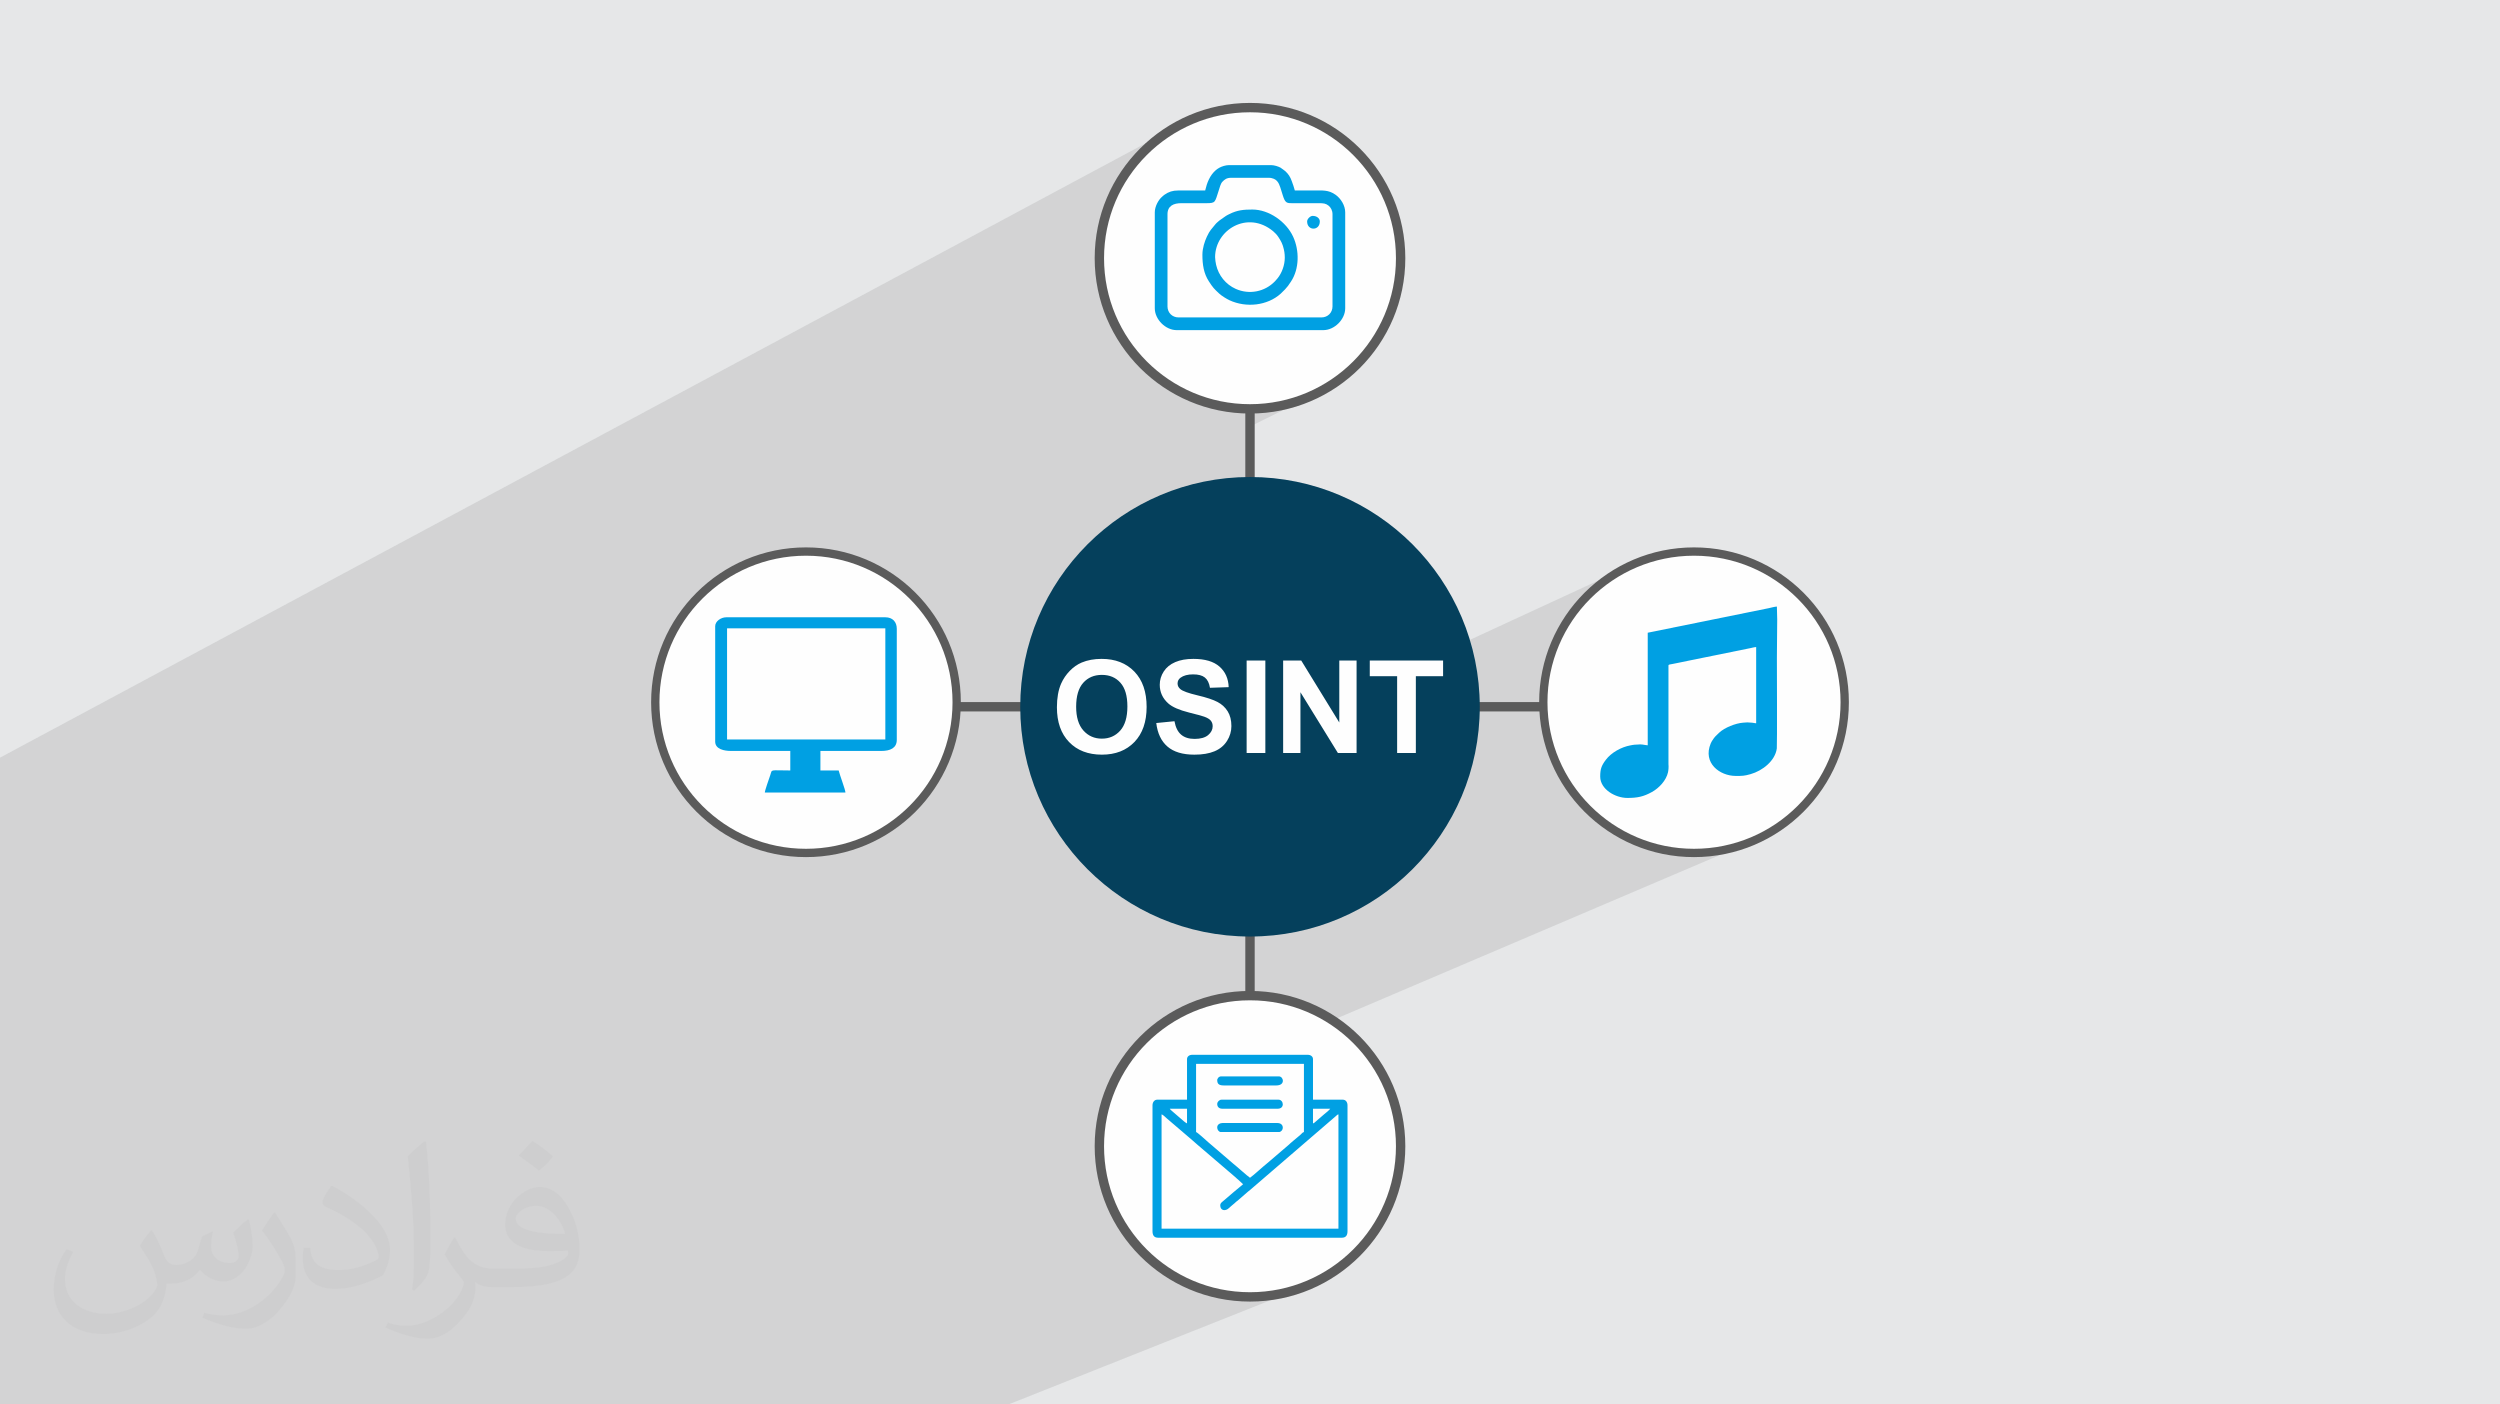
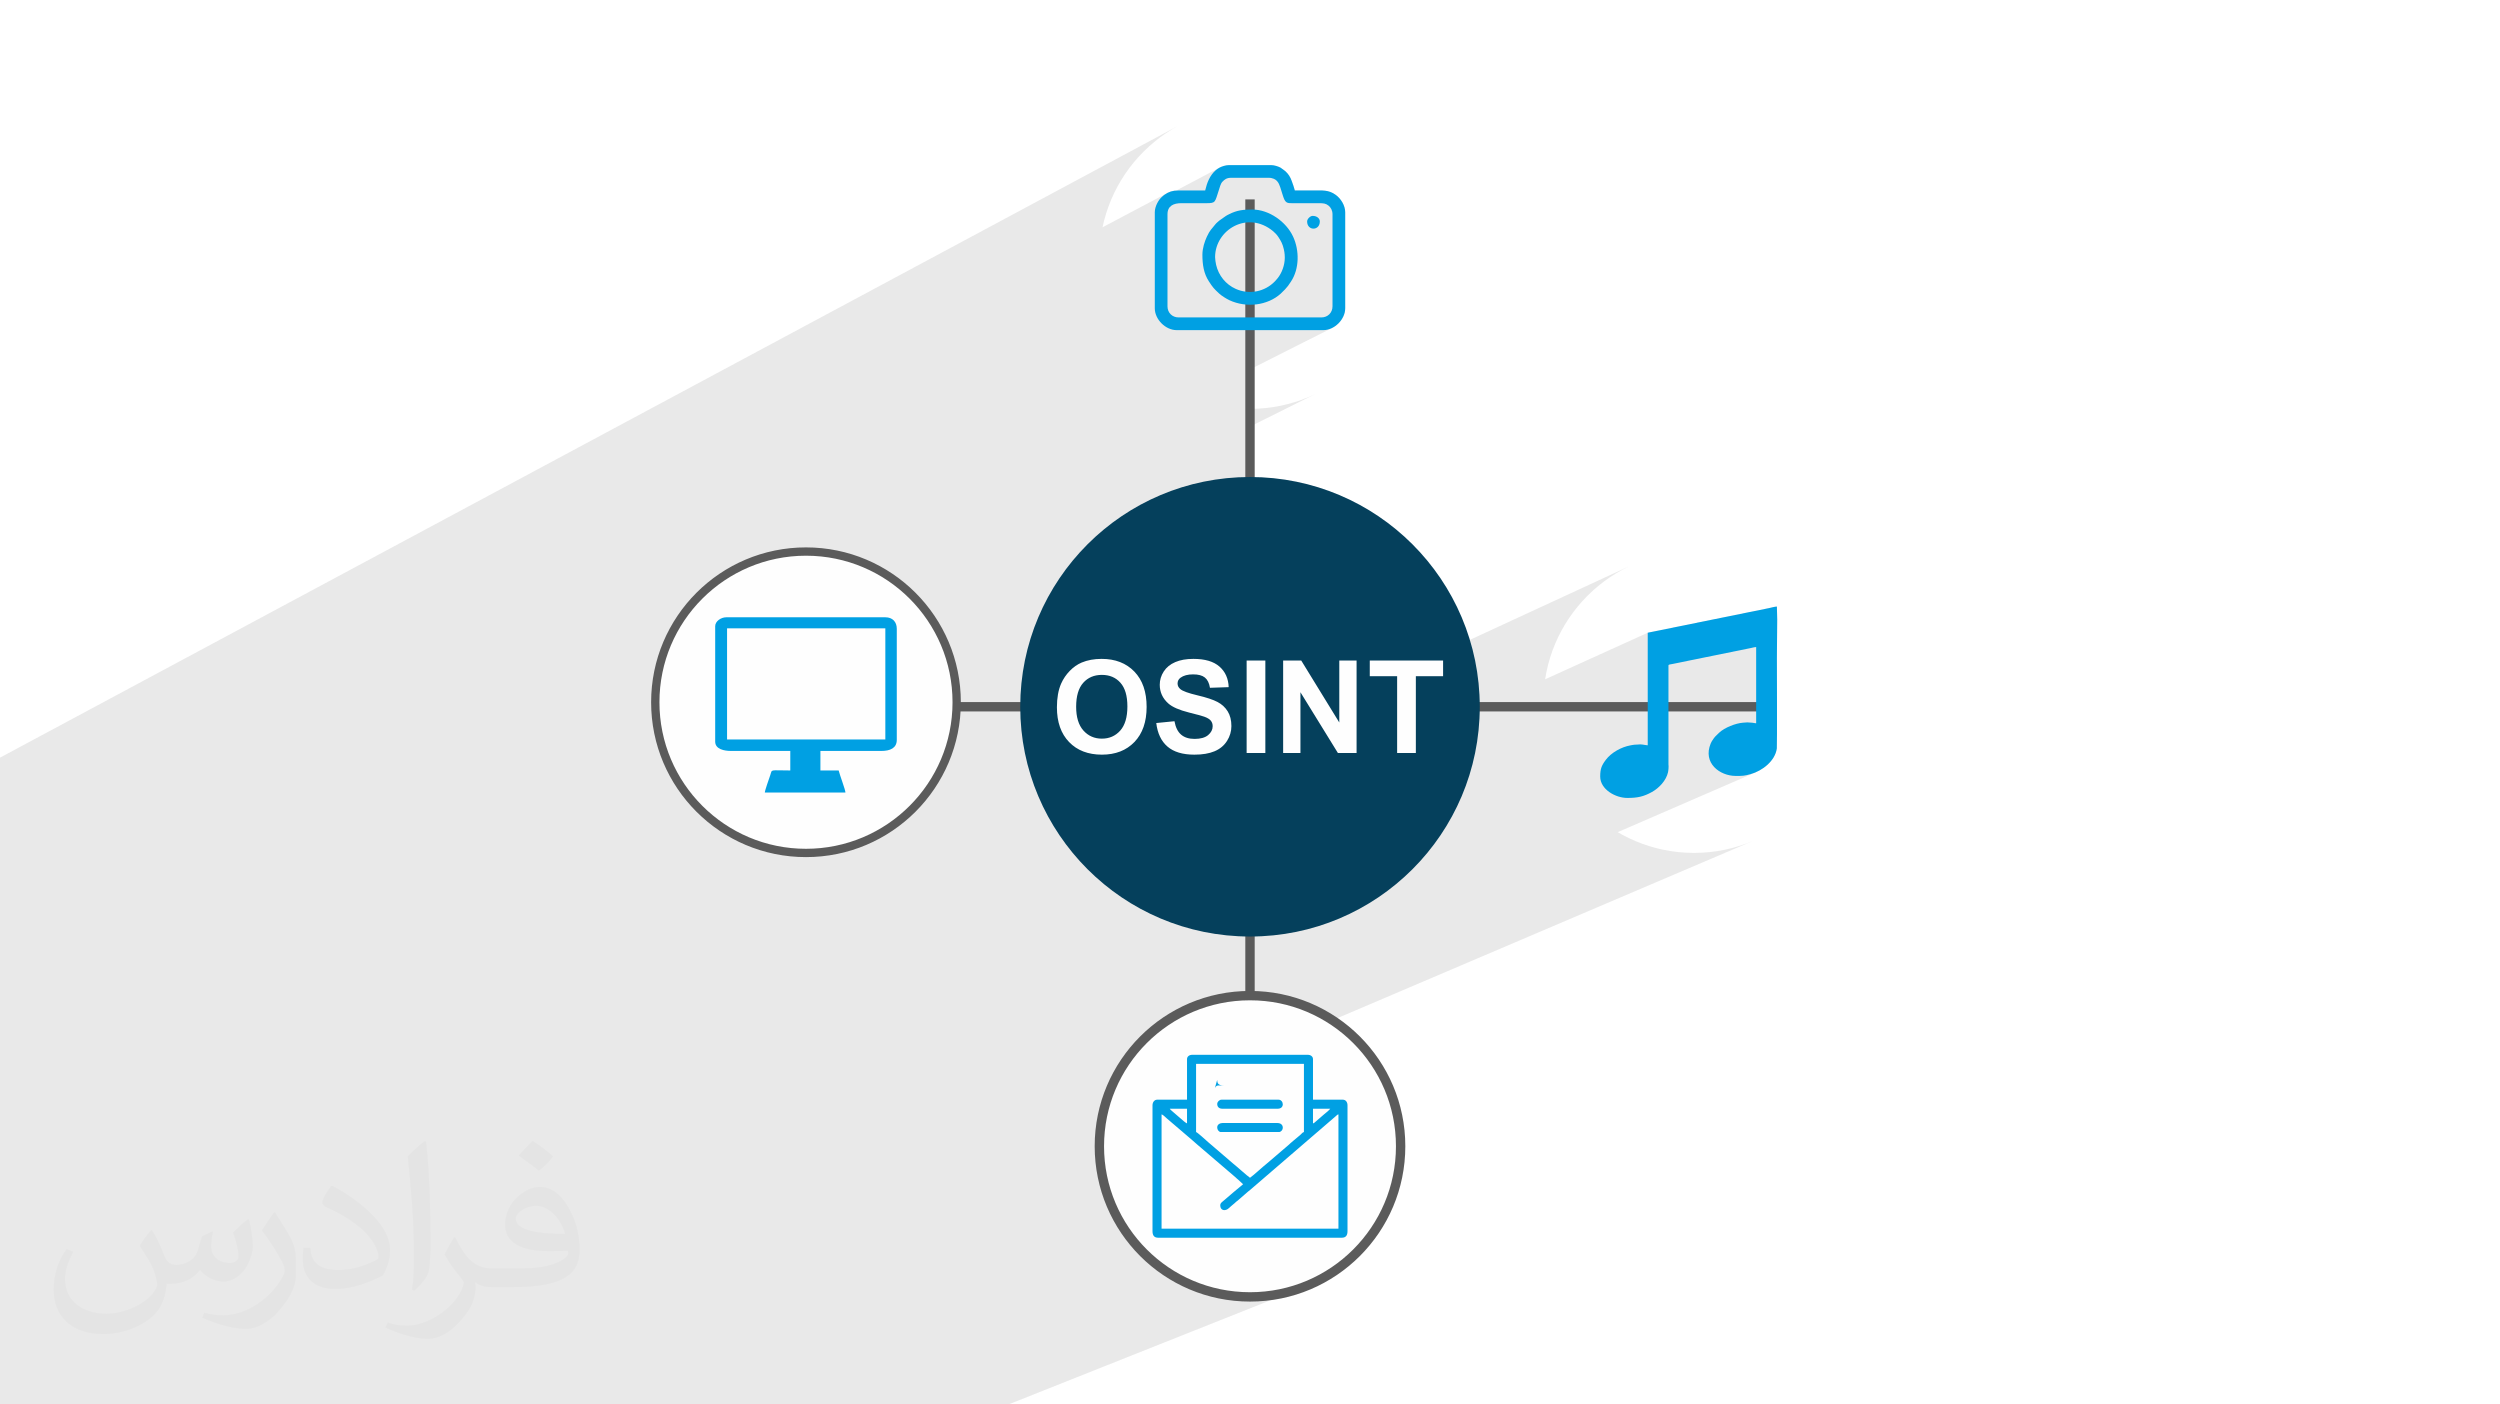
<svg xmlns="http://www.w3.org/2000/svg" xml:space="preserve" width="94.192mm" height="52.917mm" version="1.1" style="shape-rendering:geometricPrecision; text-rendering:geometricPrecision; image-rendering:optimizeQuality; fill-rule:evenodd; clip-rule:evenodd" viewBox="0 0 9404.92 5283.66">
  <defs>
    <style type="text/css">
   
    .str0 {stroke:#5B5B5B;stroke-width:35.23;stroke-miterlimit:22.926}
    .fil3 {fill:none}
    .fil6 {fill:#FEFEFE}
    .fil4 {fill:#05405C}
    .fil8 {fill:#00A0E3}
    .fil7 {fill:#00A0E3}
    .fil0 {fill:#E6E7E8}
    .fil5 {fill:#FEFEFE;fill-rule:nonzero}
    .fil2 {fill:#373435;fill-opacity:0.031}
    .fil1 {fill:#2B2A29;fill-opacity:0.102}
   
  </style>
  </defs>
  <g id="Layer_x0020_1">
-     <polygon class="fil0" points="-0,0 9404.92,0 9404.92,5283.66 -0,5283.66 " />
    <polygon class="fil1" points="2198.81,5283.66 2186.07,5283.66 2156.34,5283.66 2079.64,5283.66 2078.97,5283.66 2073.65,5283.66 2060.92,5283.66 1962.73,5283.66 1958.11,5283.66 1893.52,5283.66 1890.8,5283.66 1883,5283.66 1880.52,5283.66 1867.78,5283.66 1825.18,5283.66 1815.3,5283.66 1795.38,5283.66 1777.96,5283.66 1763.82,5283.66 1692.43,5283.66 1690.07,5283.66 1661.04,5283.66 1657.91,5283.66 1622.78,5283.66 1506.29,5283.66 1420.83,5283.66 1416.26,5283.66 1120.88,5283.66 1046.47,5283.66 1013.72,5283.66 936.88,5283.66 934.72,5283.66 859.99,5283.66 842.47,5283.66 815.35,5283.66 784.86,5283.66 768.05,5283.66 750.58,5283.66 722.7,5283.66 706.24,5283.66 654.12,5283.66 584.29,5283.66 545.62,5283.66 538.7,5283.66 529.85,5283.66 521.65,5283.66 372.33,5283.66 108.12,5283.66 90.25,5283.66 86.01,5283.66 20.52,5283.66 6.78,5283.66 -0,5283.66 -0,5241.49 -0,5193.97 -0,5155.99 -0,5073.95 -0,5037.78 -0,5033.41 -0,5022.15 -0,4998.13 -0,4988.45 -0,4962.17 -0,4940.89 -0,4880.77 -0,4880.34 -0,4878.94 -0,4861.21 -0,4835.47 -0,4798.86 -0,4782.65 -0,4778.53 -0,4760.74 -0,4754.55 -0,4751.23 -0,4737.28 -0,4724.31 -0,4697.67 -0,4695.88 -0,4649.4 -0,4591.32 -0,4508.94 -0,4502.45 -0,4446.34 -0,4429.86 -0,4416.74 -0,4408.09 -0,4388.08 -0,4386.94 -0,4337.45 -0,4320.7 -0,4308.83 -0,4126.13 -0,4040.26 -0,4034.2 -0,4022.38 -0,3976.55 -0,3945.48 -0,3760.93 -0,3744.6 -0,3719.28 -0,3714.44 -0,3709.95 -0,3705.27 -0,3700.43 -0,3572.12 -0,3567.32 -0,3560.56 -0,3556.24 -0,3545.06 -0,3524.76 -0,3477.38 -0,3474.73 -0,3419.91 -0,3414.88 -0,3412.68 -0,3404.4 -0,3399.9 -0,3370.27 -0,3368.76 -0,3366.82 -0,3341.15 -0,3340.14 -0,3289.55 -0,3272.01 -0,3259.02 -0,3248.97 -0,3224.85 -0,3224.68 -0,3224.15 -0,3212.26 -0,3180.63 -0,3162.1 -0,3159.46 -0,3137.25 -0,3130.48 -0,3120.01 -0,3108.49 -0,3107.2 -0,3105.16 -0,3098.41 -0,3065.65 -0,3060.89 -0,3057.68 -0,3050.27 -0,2850.25 4432.34,473.16 4408.61,486.81 4385.62,501.55 4363.4,517.35 4342,534.17 4321.43,551.98 4301.75,570.75 4282.99,590.43 4265.17,610.99 4248.35,632.4 4232.55,654.62 4217.81,677.6 4204.17,701.34 4191.65,725.77 4180.3,750.87 4170.16,776.61 4161.25,802.94 4153.61,829.83 4147.81,854.95 4392.76,725.3 4398.73,722.57 4404.85,720.36 4411.19,718.67 4417.84,717.49 4424.86,716.81 4424.96,716.81 4587.05,631.06 4590.5,629.29 4594.5,627.53 4598.94,625.85 4603.68,624.32 4608.61,623.03 4613.62,622.01 4618.58,621.35 4623.37,621.12 4781.55,621.12 4786.34,621.35 4791.31,622.01 4796.31,623.03 4801.24,624.32 4805.97,625.85 4810.41,627.53 4814.41,629.29 4817.87,631.06 4835.05,643.73 4839.23,647.77 4843.04,651.89 4846.49,656.16 4849.64,660.63 4852.5,665.35 4855.11,670.42 4857.51,675.85 4859.72,681.73 4861.21,685.94 4862.77,690.31 4864.35,694.79 4865.91,699.3 4867.41,703.8 4868.8,708.23 4870.05,712.52 4871.09,716.63 4879.66,716.63 4888.25,716.63 4896.83,716.63 4905.41,716.63 4913.99,716.63 4922.58,716.63 4931.15,716.63 4939.73,716.63 4952.36,716.53 4964.03,716.43 4974.93,716.65 4985.26,717.46 4995.23,719.21 5005,722.19 5014.81,726.69 5024.82,733.02 5031.94,738.81 5038.61,745.58 5044.68,753.17 5050,761.46 5054.41,770.29 5057.75,779.54 5059.87,789.06 5060.61,798.7 5060.61,1159.84 5058.79,1175.33 5053.64,1190.25 5045.62,1204.13 5035.2,1216.51 5022.82,1226.93 5008.94,1234.95 4702.46,1389.51 4702.46,1538.15 4731.63,1537.41 4760.4,1535.23 4788.76,1531.62 4816.67,1526.64 4844.09,1520.31 4870.98,1512.67 4897.31,1503.76 4923.05,1493.62 4948.15,1482.27 4702.46,1604.57 4702.46,2484.99 4760.19,2484.99 4760.19,2516.41 4827.13,2484.99 4895.27,2484.99 4927.13,2536.88 5038.35,2484.99 5103.41,2484.99 5103.41,2508.05 5153.03,2484.99 5361.11,2484.99 6127.14,2131.03 6102.71,2143.54 6078.98,2157.19 6055.99,2171.93 6033.78,2187.73 6012.37,2204.55 5991.8,2222.37 5972.12,2241.13 5953.36,2260.81 5935.54,2281.38 5918.72,2302.78 5902.92,2325 5888.19,2347.99 5874.54,2371.72 5862.03,2396.15 5850.67,2421.25 5840.53,2447 5831.62,2473.33 5823.98,2500.21 5817.65,2527.63 5812.68,2555.5 6198.69,2380.29 6654.54,2287.81 6657.69,2287.11 6661.34,2286.24 6665.31,2285.29 6669.45,2284.32 6673.62,2283.43 6677.63,2282.67 6681.34,2282.13 6684.61,2281.9 6684.66,2287.93 6684.8,2293.83 6684.99,2299.65 6685.22,2305.47 6685.44,2311.34 6685.63,2317.32 6685.77,2323.49 6685.82,2329.89 6684.61,2475.07 6684.61,2477.8 6684.62,2482.1 6684.64,2487.88 6684.66,2495.02 6684.69,2503.44 6684.71,2513 6684.75,2523.61 6684.78,2535.16 6684.82,2547.54 6684.85,2560.64 6684.89,2574.37 6684.92,2588.61 6684.96,2603.25 6684.99,2618.19 6685.01,2633.3 6685.04,2648.52 6685.06,2663.7 6685.07,2678.74 6685.08,2693.55 6685.08,2708.02 6685.08,2722.03 6685.07,2735.48 6685.04,2748.26 6685.01,2760.26 6684.97,2771.38 6684.91,2781.52 6684.85,2790.56 6684.77,2798.38 6684.68,2804.9 6684.58,2810.01 6684.46,2813.58 6684.32,2815.52 6680.11,2832.7 6672.49,2848.79 6662.01,2863.58 6649.21,2876.92 6634.63,2888.65 6618.8,2898.57 6602.25,2906.52 6085.89,3130.46 6102.71,3140.14 6127.14,3152.65 6152.25,3164 6177.99,3174.14 6204.32,3183.05 6231.21,3190.69 6258.62,3197.02 6286.53,3202 6314.89,3205.61 6343.67,3207.79 6372.83,3208.53 6402,3207.79 6430.77,3205.61 6459.13,3202 6487.04,3197.02 6514.46,3190.69 6541.35,3183.05 6567.68,3174.14 6593.42,3164 4707.66,3968.15 4919.93,3968.15 4923.78,3968.43 4927.39,3969.26 4930.7,3970.61 4933.6,3972.47 4936.01,3974.79 4937.84,3977.57 4939,3980.77 4939.41,3984.39 4939.41,4136.94 5051.39,4136.94 5055.42,4137.37 5058.97,4138.58 5062.03,4140.52 5064.57,4143.09 5066.58,4146.2 5068.05,4149.79 5068.94,4153.76 5069.24,4158.04 5069.24,4631.93 5068.95,4637.33 5068.06,4642.13 5066.54,4646.3 5064.34,4649.79 5061.44,4652.57 5057.8,4654.6 4550.73,4858.19 4560.84,4861.06 4588.25,4867.39 4616.16,4872.37 4644.52,4875.98 4673.29,4878.16 4702.46,4878.9 4731.63,4878.16 4760.4,4875.98 4788.76,4872.37 4816.67,4867.39 4844.09,4861.06 4870.98,4853.42 4897.31,4844.52 4923.05,4834.37 3793.4,5283.66 3491,5283.66 3448.13,5283.66 3392.67,5283.66 2948.98,5283.66 2826.73,5283.66 2820.33,5283.66 2806.36,5283.66 2800.39,5283.66 2792.57,5283.66 2787.17,5283.66 2759.92,5283.66 2746.03,5283.66 2739.76,5283.66 2634.89,5283.66 2457.28,5283.66 2436.61,5283.66 2436.3,5283.66 2412.44,5283.66 2407.87,5283.66 2396.27,5283.66 2395.9,5283.66 2364.51,5283.66 2351.82,5283.66 2347.11,5283.66 2301.61,5283.66 2273.76,5283.66 2267.86,5283.66 " />
    <path class="fil2" d="M571.37 4628.22c17.95,27.21 29.6,53.36 40.96,82.43 8.45,16.91 12.93,48.09 52.57,48.09 11.61,0 28.28,-3.42 43.06,-11.61 16.63,-8.73 29.32,-21.94 35.94,-42l15.85 -53.36 38.57 -19.02 2.64 2.64c-5.27,20.09 -6.59,39.36 -6.59,54.43 0,44.63 38.57,61.56 69.22,61.56 17.95,0 34.09,-8.73 34.09,-25.11 0,-21.13 -8.98,-57.06 -20.62,-89.29 17.95,-17.95 35.94,-35.94 56.53,-50.47l3.17 1.6c8.98,38.04 14,75.56 14,100.66 0,24.57 -10.83,51.79 -19.81,69.49 -18.49,34.87 -51.25,62.62 -90.87,62.62 -30.1,0 -63.65,-15.07 -86.66,-43.06l-1.32 0c-21.66,26.96 -55.22,51.25 -108.86,51.25l-16.63 0c-2.64,35.41 -10.29,60.49 -21.94,82.95 -31.95,62.34 -126.81,106.47 -216.1,106.47 -124.17,0 -186.51,-71.59 -186.51,-166.96 0,-58.91 19.27,-113.6 48.88,-152.42l24.29 10.04c-18.49,35.41 -30.91,68.68 -30.91,101.45 0,89.29 72.66,131.83 156.4,131.83 77.68,0 173.83,-49.41 191.28,-106.72 -6.59,-62.62 -30.1,-91.93 -66.04,-148.99 10.83,-19.02 24.83,-38.04 42.28,-58.38l3.17 0 0 0 0 0 -0.02 -0.09zm1432.14 -336.04c26.15,16.39 51.79,35.66 76.87,57.85 -14,19.81 -31.45,37.79 -53.11,53.64 -25.11,-20.34 -50.19,-37.79 -75.84,-56.27 17.42,-19.55 34.62,-38.29 52.04,-55.22l0 0 0 0 0 0 0 0 0 0 0.03 0zm13.47 244.11c-42.28,0 -76.87,27.75 -76.87,48.34 0,44.13 84.53,57.85 185.72,57.31 -12.68,-51.79 -57.06,-105.68 -108.86,-105.68l0.01 0.03zm-94.86 236.19c54.96,0 103.04,-1.6 139.74,-10.83 40.96,-10.29 75.56,-30.91 75.56,-45.17 0,-3.7 0,-8.19 -1.32,-11.89 -22.98,2.11 -49.41,2.11 -72.38,2.11 -74.49,0 -131.55,-16.91 -154.02,-58.66 -5.55,-11.61 -9.51,-24.57 -9.51,-39.36 0,-40.43 17.42,-79.79 48.09,-107 25.61,-22.45 53.89,-36.44 82.67,-36.44 52.04,0 93.51,41.75 122.57,107.54 15.85,35.94 26.68,77.4 26.68,129.72 0,34.87 -9.51,64.19 -31.17,85.85 -40.43,39.11 -114.92,53.89 -229.04,53.89l-51.79 0 0 0 -13.47 0c-28.28,0 -48.62,-5.02 -64.72,-17.42l-2.64 0c0.79,6.59 1.32,12.93 1.32,19.02 0,25.61 -8.45,58.38 -25.61,84.53 -50.72,75.3 -105.68,108.04 -153.24,108.04 -48.09,0 -107,-18.49 -160.11,-42.54l9.51 -18.49c17.17,7.13 40.96,11.89 73.7,11.89 85.85,0 198.66,-82.43 212.66,-163 -3.17,-6.59 -8.98,-15.32 -17.17,-24.57 -25.11,-29.85 -40.96,-54.68 -55.75,-80.83 12.68,-25.11 24.29,-45.17 35.13,-63.4l4.49 -0.53c36.72,74.77 69.99,117.55 144.23,117.55l11.61 0 0 0 53.89 0 0 0 0 0 0 0 0 0 0 0 0.09 0.01zm-371.98 79c6.34,-34.34 6.87,-72.91 6.87,-108.86l0 -53.36c0,-99.6 -12.68,-244.36 -22.98,-338.68 17.95,-19.27 43.06,-42 62.87,-57.31l5.81 1.6c13.47,118.62 16.63,256 16.63,383.06 0,33.3 -1.32,65.79 -4.49,89.55 -1.85,30.1 -19.27,52.83 -56.53,87.7l-8.19 -3.7zm-382.8 -157.19c1.85,46.77 24.83,83.49 105.15,83.49 49.93,0 92.19,-12.93 138.96,-35.13 8.45,-3.7 12.93,-8.73 12.93,-12.93 0,-29.32 -22.45,-68.15 -60.23,-103.55 -36.72,-33.3 -85.34,-62.62 -130.76,-82.18 -15.6,-6.59 -20.62,-13.47 -20.62,-20.09 0,-13.47 17.95,-41.75 32.77,-62.09l5.02 -0.53c52.04,27.21 110.17,67.64 153.24,112.53 39.11,41.47 63.4,83.49 63.4,129.19 0,33.81 -10.29,65.51 -26.96,95.11 -57.06,28.79 -117.83,50.72 -178.06,50.72 -73.17,0 -123.1,-34.34 -123.1,-114.92 0,-8.73 0,-22.19 3.17,-39.64l25.11 0 0 0 0 0 0 0 0 0 0 0 -0.02 0zm-132.37 -132.9l45.45 73.45c16.63,27.21 32.23,56.81 32.23,103.55l0 59.7c0,48.34 -30.91,100.13 -80.83,151.38 -39.11,34.62 -73.7,49.41 -105.68,49.41 -47.55,0 -101.98,-14.79 -164.85,-41.75l7.13 -18.49c19.81,5.27 42.79,9.77 71.06,9.77 90.36,-0.53 182.8,-66.57 225.08,-147.15 5.02,-9.26 6.87,-17.95 6.87,-24.04 0,-9.26 -5.02,-19.55 -8.98,-28.79 -22.98,-43.31 -48.62,-82.95 -76.87,-119.68 14.79,-23.25 29.6,-45.7 45.7,-67.9l3.7 0.53 0 0 0 0 0 0 0 0 0 0 -0.02 0.01z" />
    <line class="fil3 str0" x1="2793.79" y1="2658.81" x2="6611.13" y2="2658.81" />
    <line class="fil3 str0" x1="4702.46" y1="4567.5" x2="4702.46" y2="750.14" />
    <circle class="fil4" cx="4702.46" cy="2658.83" r="864.34" />
    <path class="fil5" d="M3976.07 2660.93c0,-35.45 5.35,-65.23 15.95,-89.35 7.85,-17.71 18.69,-33.66 32.37,-47.75 13.68,-14.08 28.65,-24.51 44.91,-31.4 21.69,-9.14 46.7,-13.75 75.03,-13.75 51.3,0 92.26,15.95 123.09,47.75 30.75,31.88 46.13,76.15 46.13,132.89 0,56.24 -15.3,100.27 -45.81,131.99 -30.51,31.8 -71.37,47.67 -122.44,47.67 -51.71,0 -92.91,-15.78 -123.41,-47.43 -30.51,-31.55 -45.81,-75.1 -45.81,-130.61zm72.35 -2.36c0,39.42 9.16,69.29 27.36,89.67 18.2,20.32 41.36,30.51 69.36,30.51 28.09,0 51.07,-10.11 69.12,-30.26 17.96,-20.24 26.95,-50.5 26.95,-90.89 0,-39.89 -8.75,-69.67 -26.3,-89.25 -17.48,-19.67 -40.71,-29.47 -69.76,-29.47 -28.98,0 -52.36,9.95 -70.08,29.78 -17.72,19.91 -26.63,49.85 -26.63,89.9zm301.46 61.44l68.47 -6.81c4.12,22.91 12.38,39.66 24.93,50.42 12.54,10.76 29.46,16.11 50.73,16.11 22.51,0 39.5,-4.77 50.91,-14.32 11.41,-9.56 17.15,-20.72 17.15,-33.51 0,-8.26 -2.44,-15.22 -7.21,-21.05 -4.77,-5.74 -13.18,-10.75 -25.17,-14.97 -8.17,-2.92 -26.78,-7.93 -55.92,-15.22 -37.47,-9.39 -63.77,-20.88 -78.9,-34.56 -21.29,-19.17 -31.89,-42.57 -31.89,-70.15 0,-17.73 5.01,-34.4 14.98,-49.85 10.03,-15.46 24.43,-27.2 43.29,-35.29 18.85,-8.1 41.52,-12.14 68.23,-12.14 43.45,0 76.23,9.63 98.16,28.98 22.01,19.33 33.5,45.07 34.64,77.36l-70.4 2.43c-3,-17.96 -9.39,-30.83 -19.18,-38.68 -9.8,-7.85 -24.52,-11.81 -44.11,-11.81 -20.23,0 -36.09,4.2 -47.5,12.62 -7.37,5.42 -11.08,12.62 -11.08,21.69 0,8.26 3.46,15.3 10.43,21.13 8.83,7.52 30.26,15.3 64.33,23.38 34.08,8.02 59.25,16.44 75.52,25.01 16.35,8.66 29.14,20.39 38.36,35.37 9.23,14.97 13.84,33.42 13.84,55.35 0,19.91 -5.51,38.6 -16.6,56.02 -11.07,17.39 -26.7,30.34 -46.93,38.76 -20.23,8.49 -45.49,12.7 -75.67,12.7 -43.95,0 -77.7,-10.11 -101.25,-30.42 -23.54,-20.23 -37.55,-49.77 -42.17,-88.54zm339.91 112.65l0 -347.67 70.4 0 0 347.67 -70.4 0zm137.34 0l0 -347.67 68.14 0 143.08 233 0 -233 65.06 0 0 347.67 -70.32 0 -140.9 -228.54 0 228.54 -65.06 0zm428.83 0l0 -288.92 -102.93 0 0 -58.75 275.8 0 0 58.75 -102.45 0 0 288.92 -70.41 0z" />
-     <circle class="fil6 str0" cx="4702.46" cy="971.46" r="566.69" />
    <circle class="fil6 str0" cx="4702.46" cy="4312.21" r="566.69" />
    <circle class="fil6 str0" transform="matrix(2.3508E-14 -0.888 0.888 2.3508E-14 3032.08 2641.84)" r="638.44" />
-     <circle class="fil6 str0" transform="matrix(2.3508E-14 -0.888 0.888 2.3508E-14 6372.83 2641.84)" r="638.44" />
    <path class="fil7" d="M4392.06 1152.39l0 -346.22c0,-32.07 23.26,-41.86 52.23,-41.79 31.33,0.07 62.68,-0.02 94.02,0 35.74,0.02 31.8,-3.62 46.45,-47.57 3.3,-9.93 6.93,-25.64 13.57,-32.69 8.06,-8.57 16.31,-15.25 32.5,-15.25l143.26 0c6.61,0 13.33,1.81 18.41,3.96 18.61,7.87 22.75,29.23 27.66,43.97 3.03,9.11 7.87,26.97 11.83,34.43 7.49,14.08 14.76,13.15 34.62,13.14 31.33,-0.02 62.68,0.07 94.02,0 18.22,-0.05 26.65,0.91 37.15,9.1 8.45,6.59 15.08,17.99 15.08,32.69l0 346.22c0,24.01 -17.77,41.78 -41.79,41.78l-537.23 0c-24.02,0 -41.79,-17.76 -41.79,-41.78zm141.77 -435.76l-101.49 -0.01c-20.6,-0.11 -35.59,4.84 -51.36,15.8 -4.13,2.88 -5.16,4.21 -8.98,7.44 -13.88,11.74 -27.7,36.63 -27.7,58.85l0 361.14c0,41.67 40.41,82.08 82.08,82.08l552.15 0c41.67,0 82.08,-40.41 82.08,-82.08l0 -361.14c0,-25.76 -16.36,-51.65 -35.79,-65.68 -27.17,-19.61 -49.95,-16.4 -85.09,-16.4 -22.88,0 -45.76,0 -68.65,0 -2.48,-10.63 -7.54,-23.92 -11.36,-34.9 -5.68,-16.33 -12.99,-27.28 -24.67,-38l-17.18 -12.66c-8.39,-4.7 -23.85,-9.94 -36.32,-9.94l-158.18 0c-12.47,0 -27.94,5.24 -36.33,9.94 -4.39,2.47 -9.71,5.98 -13.28,9.1 -22.56,19.69 -33.14,47.28 -39.94,76.46z" />
    <path class="fil7" d="M4571.14 967.34c0,-102.71 122.2,-177.39 218.35,-97.47 7.37,6.12 14.35,13.62 19.83,21.95 10.43,15.85 15.71,26.01 20.3,45.36 6.86,28.91 4.28,56.95 -7.79,83.87 -6.14,13.68 -12.81,23.35 -22.69,34.02l-2.83 3.16c-38.11,39.69 -96.95,51.19 -147.57,28.49 -37.35,-16.75 -64.4,-50.02 -73.74,-90.41 -1.66,-7.2 -3.87,-21.31 -3.87,-28.96zm-47.76 -8.96c0,36.78 4.99,70.27 24.15,99.71 16.3,25.03 18.85,27.32 38.88,46.18 8.74,8.23 27.86,20.11 38.93,25.24 63.29,29.3 142.54,20.17 192.38,-24.52l16.5 -16.34c14.3,-17.15 8.39,-8.29 22.56,-29.68 31.36,-47.34 32.1,-116.29 7.86,-168.75 -25.83,-55.89 -90.3,-101.97 -153.23,-101.97 -33.44,0 -56.71,2.23 -86.07,16.89 -5.09,2.55 -9.12,4.32 -13.63,7.27l-24.51 17.27c-6.4,5.75 -11.25,9.11 -16.69,16.14 -12.53,16.19 -18.72,19.57 -30.21,44.39 -8.18,17.67 -16.9,43.14 -16.9,68.16z" />
    <path class="fil7" d="M4917.35 833.03c0,36.11 47.76,36.11 47.76,0 0,-10.82 -10.35,-20.9 -26.86,-20.9 -9.32,0 -20.9,11.58 -20.9,20.9z" />
    <path class="fil8" d="M6198.69 2380.29l0 423.54c-15.84,-1.32 -21.77,-5.16 -39.93,-2.74 -3.35,0.45 -5.9,0.17 -9.2,0.41 -4.8,0.33 -11.18,1.65 -16.55,2.65 -33.6,6.18 -71.53,27.01 -92.03,54.34 -16.41,21.88 -21.07,34.9 -21.07,62.92 0,48.04 57.07,80.39 101.99,80.39 37.75,0 60.8,-4.63 92.77,-22.42 26.86,-14.93 53.41,-43.06 60.32,-74.06 1.39,-6.21 1.18,-8.18 1.92,-14.94 0.9,-8.1 -0.23,-7.39 -0.23,-15.77l0 -370.75c0,-4.79 6.17,-3.85 17.53,-6.47 7.3,-1.69 14.16,-2.88 20.97,-4.23 14.16,-2.84 27.88,-5.8 41.78,-8.61l228.38 -46.39c6.55,-1.31 14.94,-3.89 21.3,-3.89l0 286.76c-4.74,-0.39 -10.86,-1.96 -15.69,-2.31 -21.33,-1.58 -14.64,-1.34 -33.44,-0.02 -28.18,1.98 -69.86,18.68 -89.76,37.41 -10.71,10.08 -17.4,15.64 -25.89,29.32 -2.6,4.18 -4.3,6.87 -6.3,11.68 -30.42,73.45 34.12,121.9 94.29,121.9 24.79,0 31.35,0.18 55.72,-6.68 44.3,-12.48 92.54,-49.65 98.77,-96.81 1.53,-11.62 0.29,-320.24 0.29,-340.44l1.21 -145.18c0,-17.45 -1.21,-31.68 -1.21,-48 -7.95,0.18 -22.44,4.33 -30.07,5.91l-455.85 92.48z" />
    <path class="fil8" d="M2735.18 2363.7l595.4 0 0 418.22 -595.4 0 0 -418.22zm-44.69 -7.98l0 434.17c0,28.8 34.73,35.12 59.06,35.12l223.47 0 0 73.43c-78.26,0 -67.55,-5.8 -75.23,17.35 -4.37,13.2 -20.36,57.4 -20.55,65.65l303.28 0c-0.23,-10.5 -21.74,-66.72 -25.53,-83l-68.65 0 0 -73.43 229.86 0c31.5,0 57.46,-10.28 57.46,-41.5l0 -418.22c0,-25.35 -15.49,-43.09 -43.09,-43.09l-598.58 0c-19.4,0 -41.51,14.76 -41.51,33.52z" />
    <path class="fil8" d="M4590.48 4534.54c0,19.85 19.53,23.69 33.69,9.36 4.84,-4.9 8.01,-6.66 12.97,-11.38 3.1,-2.95 2.84,-2.52 6.21,-5.14 3.37,-2.63 3.88,-3.59 6.8,-6.19 3.05,-2.71 3.38,-2.44 6.39,-4.97l39.05 -33.98c3.25,-2.89 4.02,-2.84 7.26,-5.72l324.37 -279.36c4.35,-3.49 2.21,-3.5 7.94,-5.04l0 430.07 -665.39 0 0 -430.07c6.23,1.67 13.95,10.58 19.24,14.85l96.22 82.3c6.41,5.15 12.6,11.54 19,16.7l144.28 123.49c4.14,3.87 4.63,4.67 9.45,8.41l18.54 17.16 -33.68 28c-4.44,4.23 -6.95,5.34 -11.37,9.73l-33.27 28.4c-3.95,3.39 -7.7,6.77 -7.7,13.4zm-90.88 -532.3l405.73 0 0 256.41c-6.18,1.66 -7.79,6.01 -12.74,9.98 -4.83,3.87 -7.52,6.72 -12.28,10.43 -9.25,7.19 -16.52,14.29 -25.52,21.54 -2.6,2.1 -3.38,3.28 -5.88,5.49l-69.92 59.91c-4.79,3.85 -7.54,6.75 -12.28,10.43 -14.99,11.64 -51.42,45.66 -64.23,54.24 -12.2,-8.17 -47.72,-41.04 -62.61,-52.62l-95.2 -81.7c-7.01,-6.25 -39.82,-36.31 -45.06,-37.71l0 -256.41zm439.81 223.96l0 -55.19 64.91 0c-3.58,5.36 -16.92,16 -22.96,20.86l-32.2 27.86c-3.98,3.15 -4.72,5.12 -9.76,6.47zm-538.81 -55.19l64.92 0 0 55.19c-4.83,-1.3 -20.1,-14.99 -24.72,-19.1l-24.39 -21.05c-7.06,-6.88 -11.85,-9.13 -15.81,-15.04zm64.92 -186.63l0 152.55 -111.98 0c-10.97,0 -17.85,9.83 -17.85,21.1l0 473.89c0,15.17 6.02,24.34 21.1,24.34l691.36 0c15.07,0 21.09,-9.18 21.09,-24.34l0 -473.89c0,-11.73 -6.49,-21.1 -17.84,-21.1l-111.98 0 0 -152.55c0,-10.15 -9.01,-16.24 -19.48,-16.24l-434.94 0c-10.47,0 -19.47,6.08 -19.47,16.24z" />
-     <path class="fil8" d="M4579.12 4062.28c0,13.8 4.67,21.1 24.35,21.1l197.99 0c35.24,0 27.16,-34.08 9.74,-34.08l-217.47 0c-10.2,0 -14.61,10.69 -14.61,12.98z" />
+     <path class="fil8" d="M4579.12 4062.28c0,13.8 4.67,21.1 24.35,21.1l197.99 0l-217.47 0c-10.2,0 -14.61,10.69 -14.61,12.98z" />
    <path class="fil8" d="M4579.12 4240.8c0,10.58 7.58,17.85 12.99,17.85l220.72 0c2.71,0 7.53,-3.59 9.09,-5.51 7.89,-9.69 4.81,-28.57 -17.2,-28.57l-204.49 0c-10.67,0 -21.1,5.69 -21.1,16.23z" />
    <path class="fil8" d="M4579.12 4153.16c0,11.66 7.97,17.85 19.48,17.85l207.74 0c27.95,0 22.83,-34.08 3.25,-34.08l-214.23 0c-8.16,0 -16.24,8.07 -16.24,16.23z" />
  </g>
</svg>